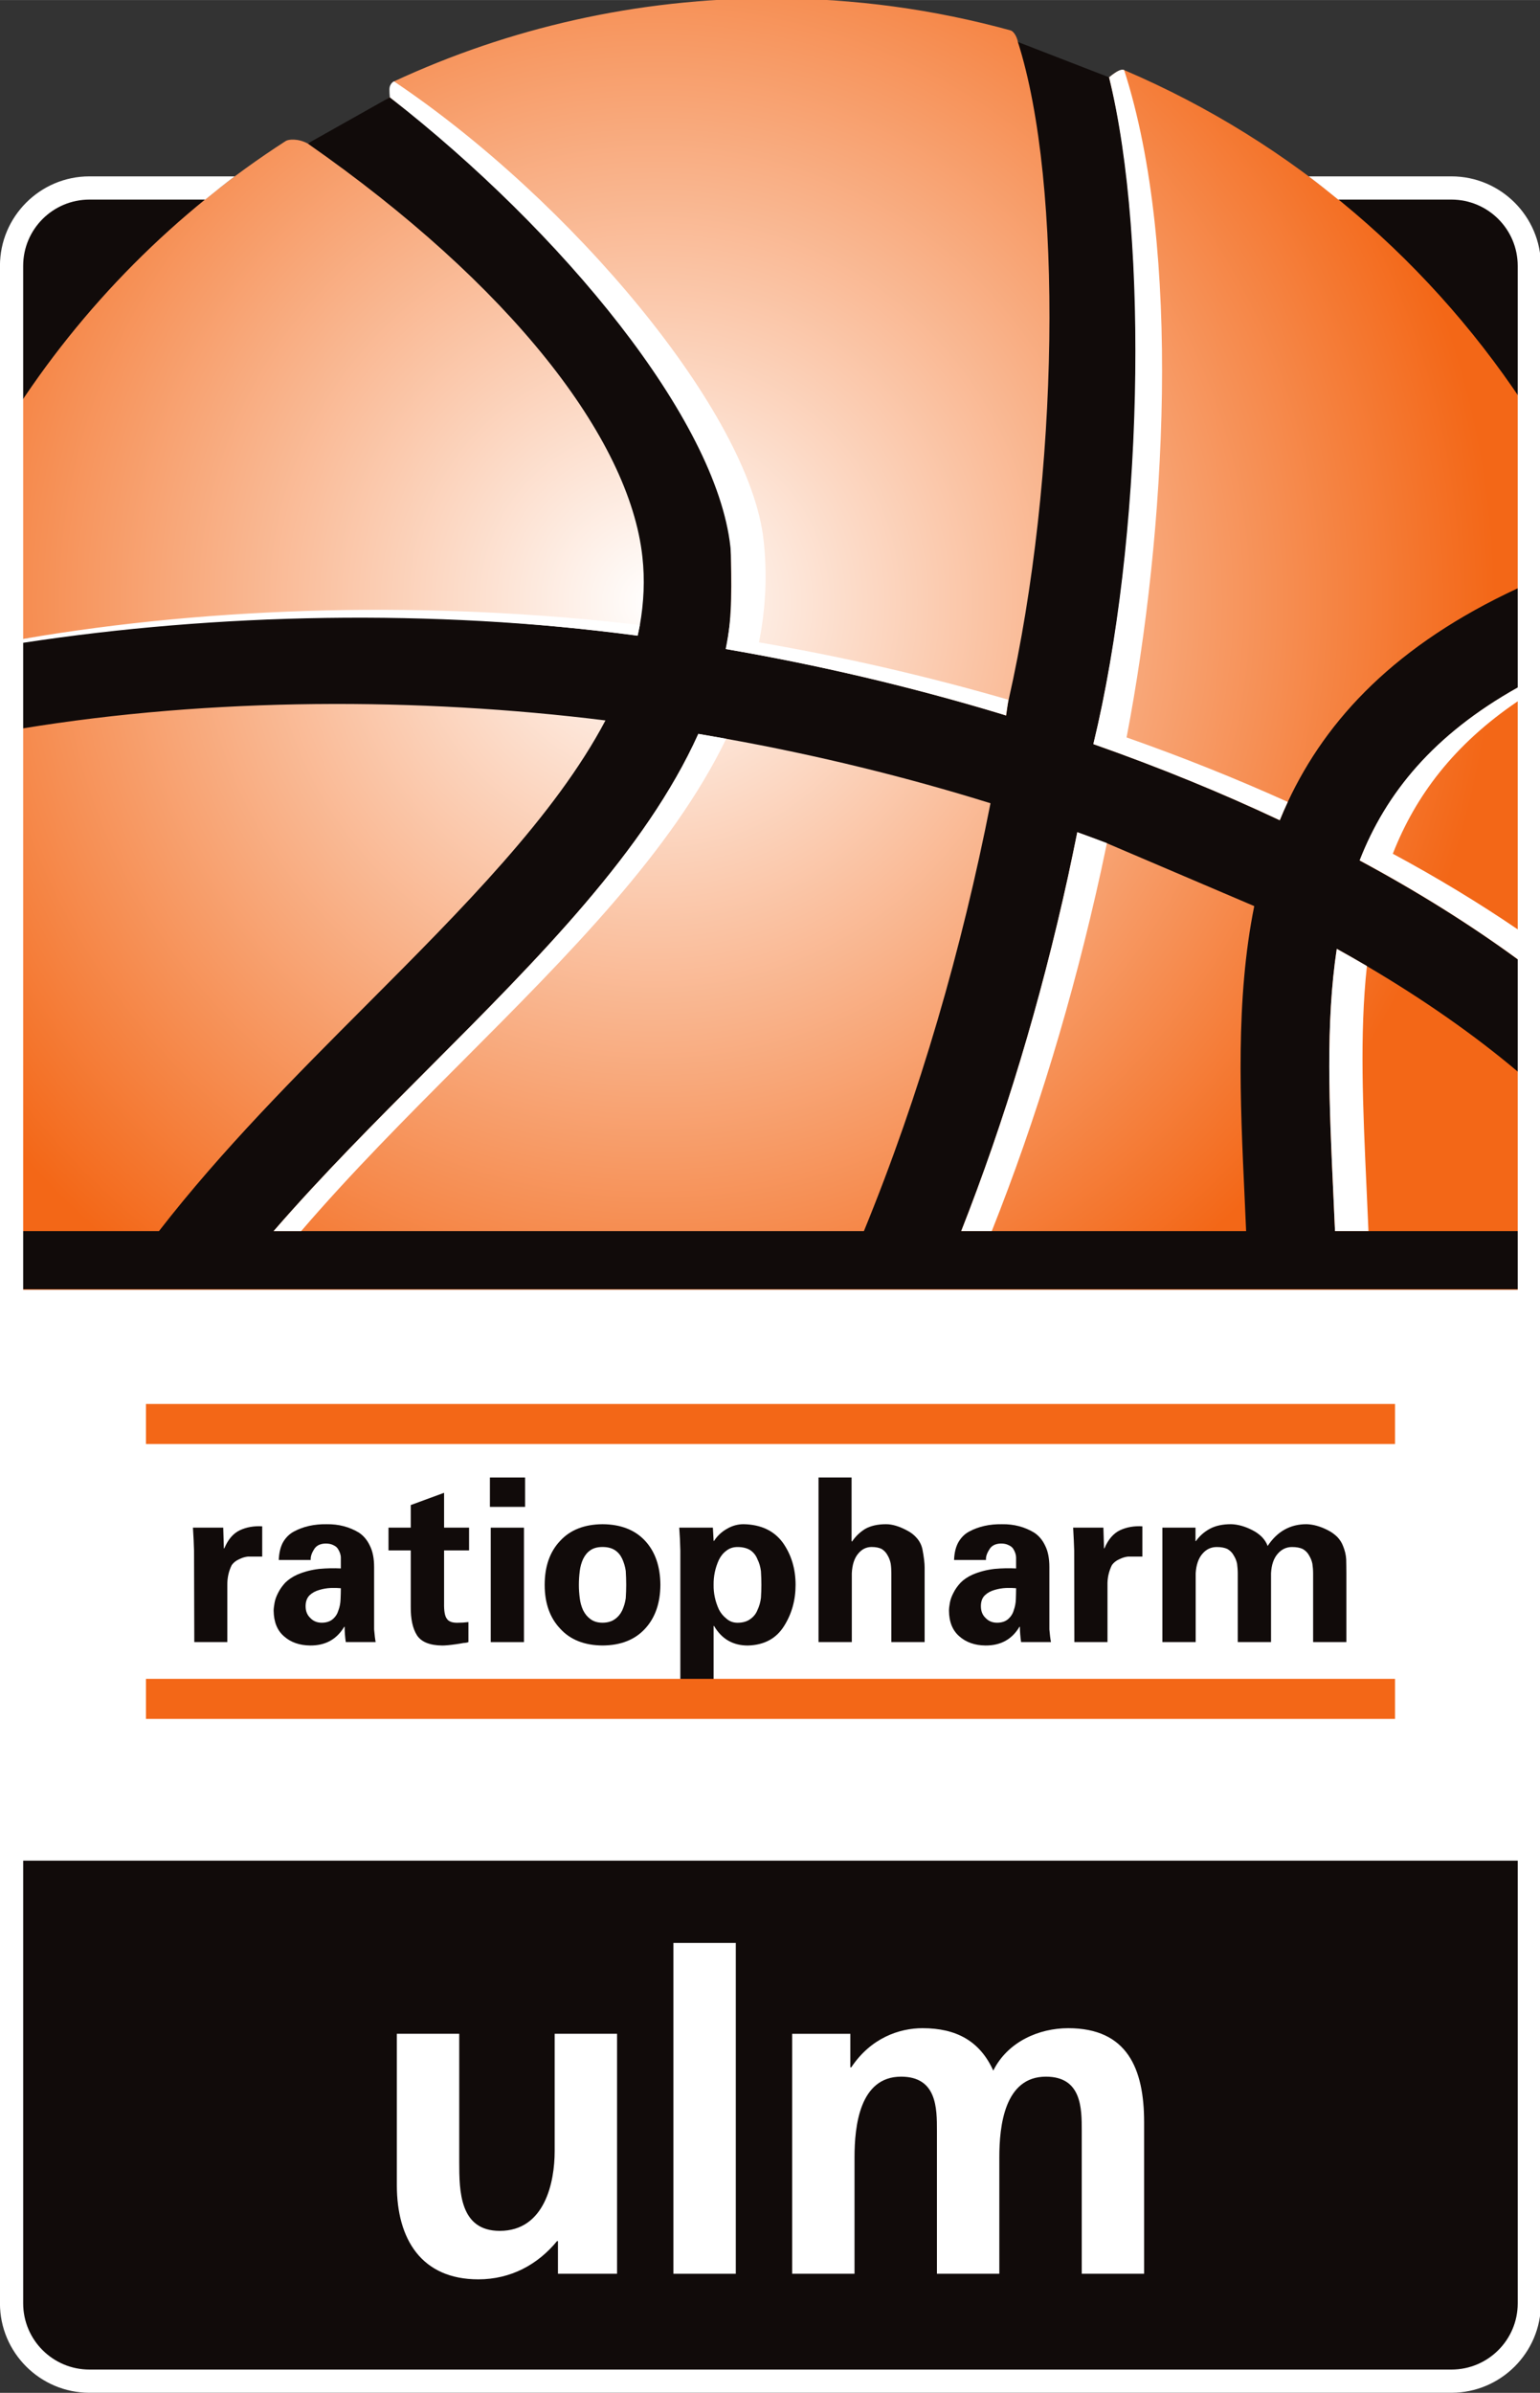
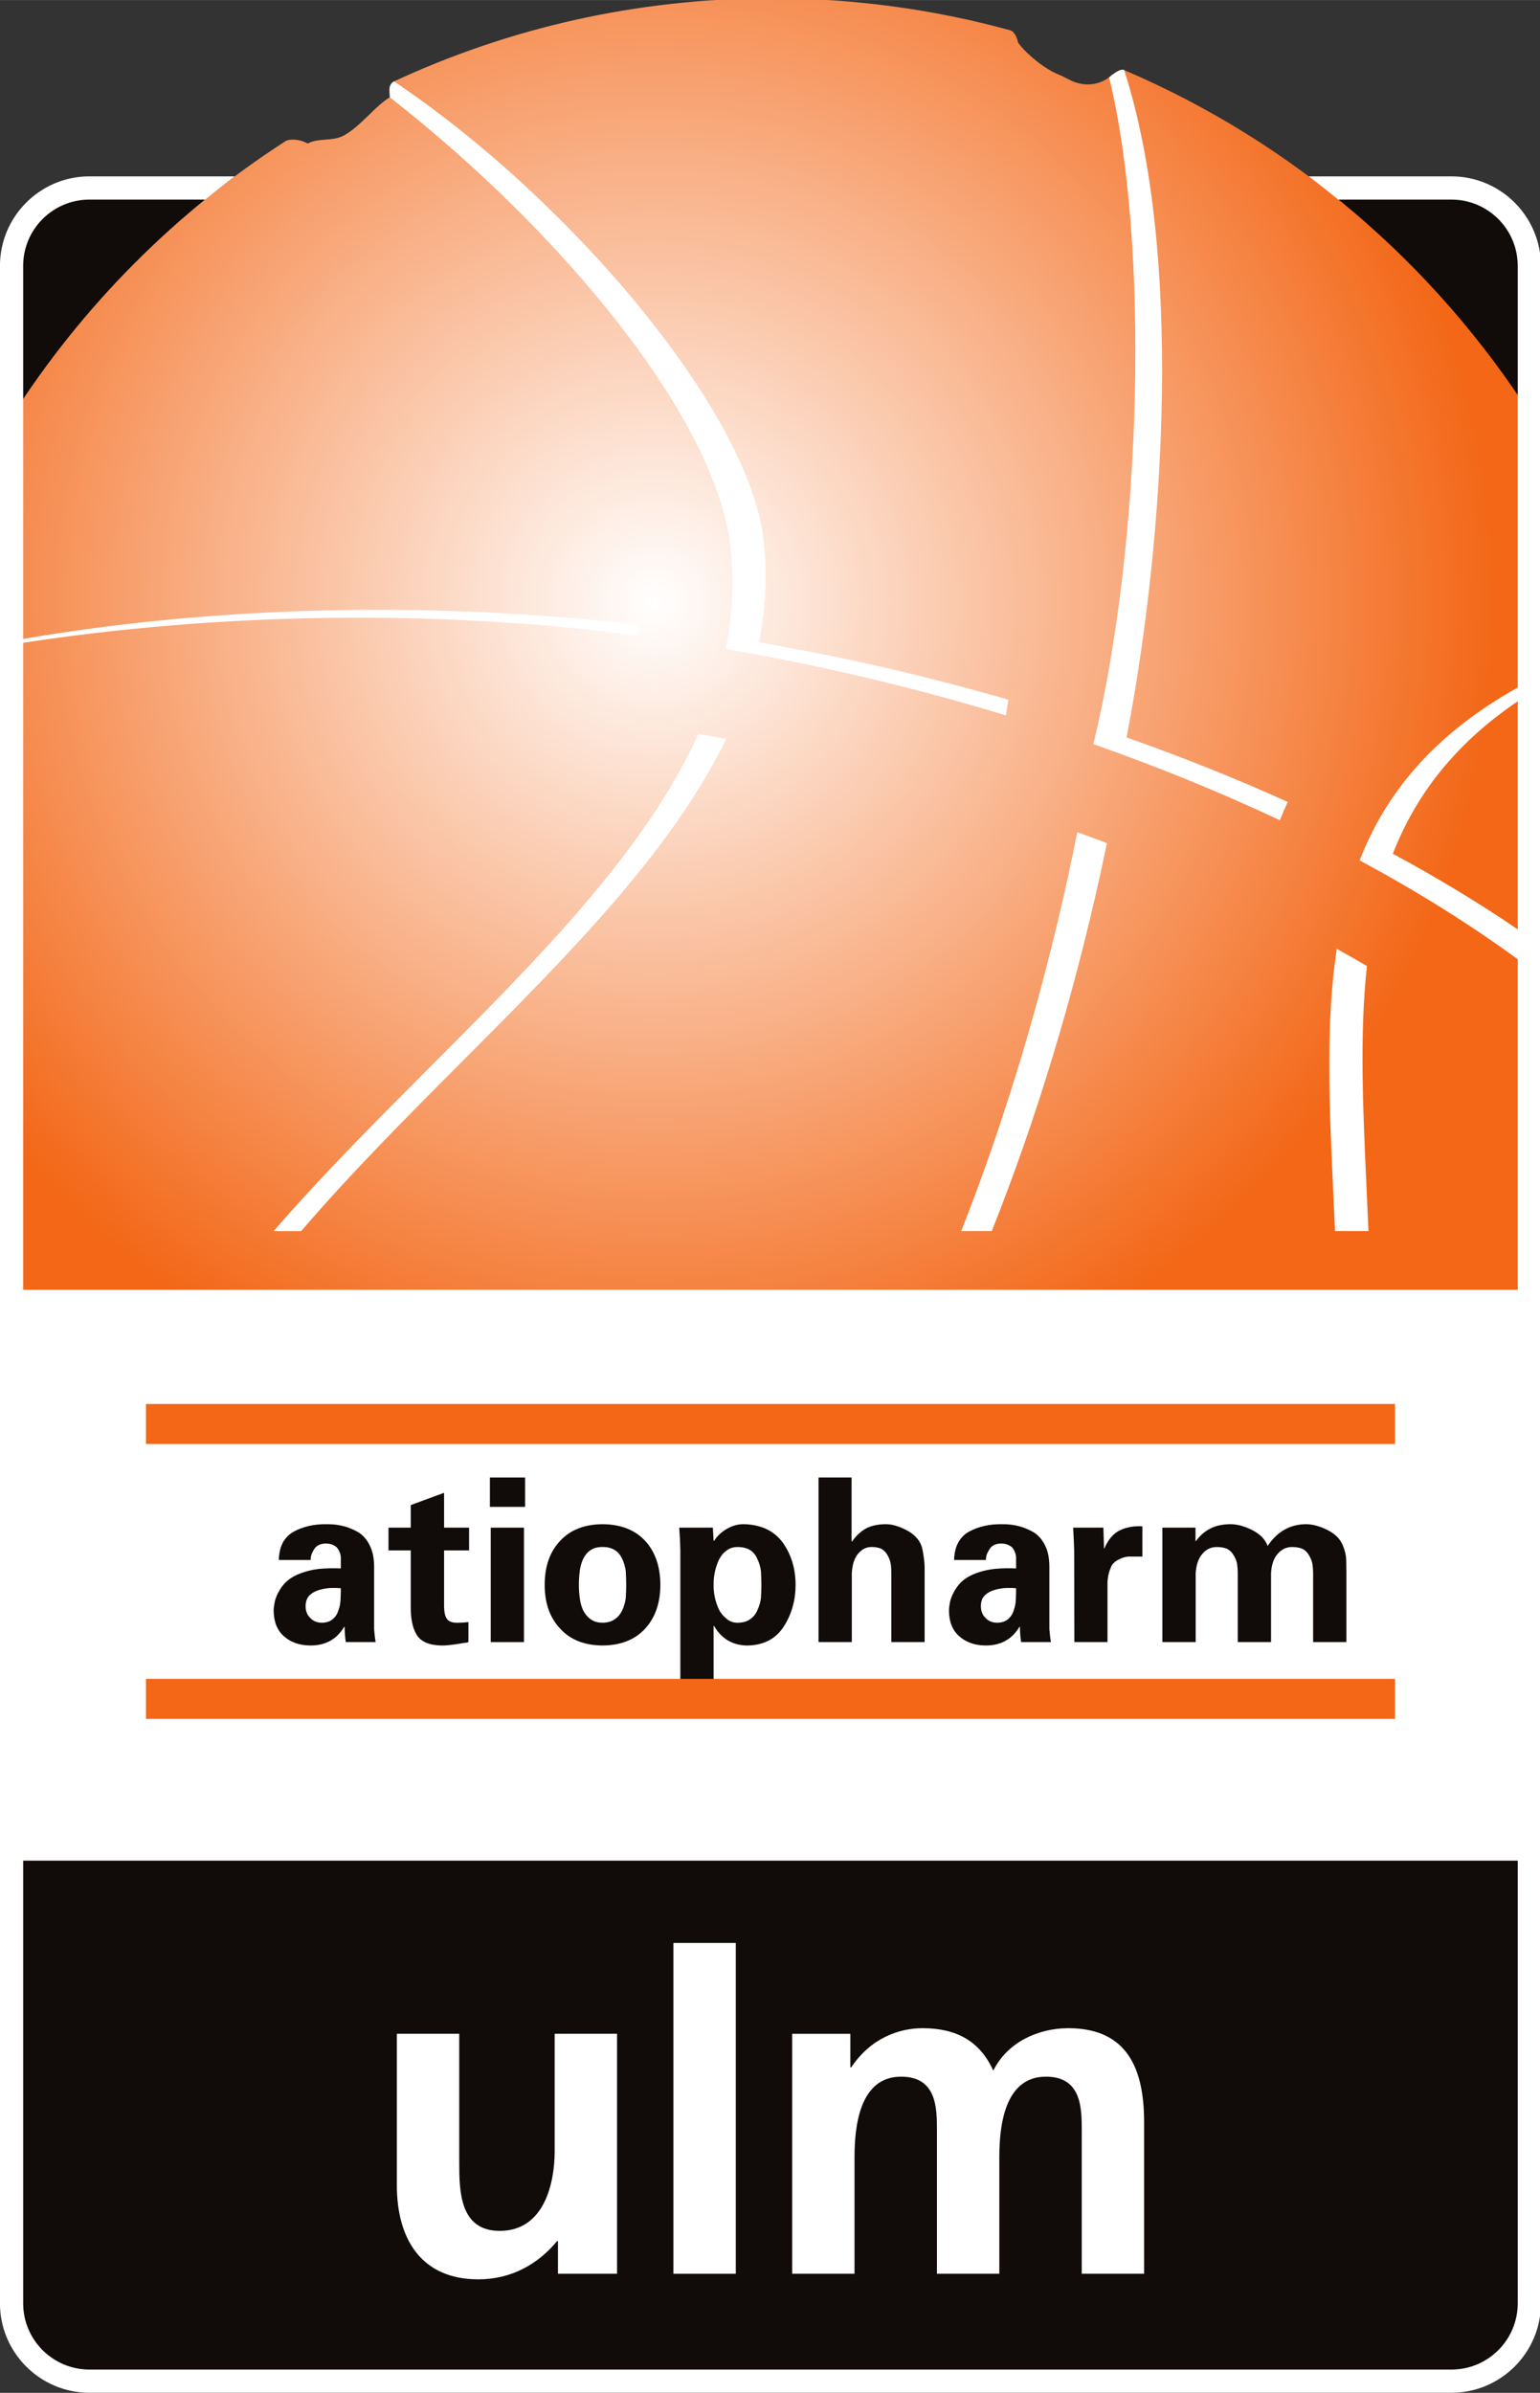
<svg xmlns="http://www.w3.org/2000/svg" width="81mm" height="125.77mm" version="1.1" viewBox="0 0 81 125.765">
  <rect x="0" y="0" width="81" height="125.765" fill="#333333" stroke="none" />
  <defs>
    <clipPath id="c">
      <path d="m0 0h2296v3565h-2296z" />
    </clipPath>
    <clipPath id="b">
      <path d="m1675.4 3458.3c-6.95 2.97-18.65-7.5-22.85-10.67-12.13-9.2-31.62-15.02-53.93-6.05-3.65 1.46-14.61 7.5-18.24 8.9-34.04 13.19-62.97 46.18-63.67 49.77-1.74 8.89-6.84 16.15-10.84 17.25-113.32 31.17-232.66 47.81-355.94 47.81-201.33 0-392.11-44.4-563.28-123.91-9.98-7.97-3.633-16.5-5.762-23.49-22.128-12.97-42.734-42.52-68.32-56.74-16.719-9.3-38.515-3.36-54.043-12.09-14.57 7.91-28.887 6.27-32.676 3.83-164.08-105.59-303.73-246.02-408.71-410.69v-1441.1c238.54-374.2 656.17-623.09 1132.8-623.09 476.68 0 894.26 248.89 1132.8 623.01v1441.2c-145.15 227.7-356.6 408.99-607.32 516.04z" />
    </clipPath>
    <radialGradient id="a" cx="0" cy="0" r="1" gradientTransform="matrix(1242.7 0 0 -1242.7 977 2662.7)" gradientUnits="userSpaceOnUse">
      <stop stop-color="#fff" offset="0" />
      <stop stop-color="#f36717" offset="1" />
    </radialGradient>
  </defs>
  <g transform="translate(-57.386 -27.186)">
    <g transform="matrix(.353 0 0 -.353 57.386 152.95)">
      <g transform="scale(.1)">
        <path d="m2269.9 121.77c0-54.86-44.59-99.372-99.59-99.372h-2044.5c-54.922 0-99.512 44.512-99.512 99.372v3056.3c0 54.96 44.59 99.48 99.512 99.48h2044.5c55 0 99.59-44.52 99.59-99.48v-3056.3" fill="#110b0a" />
        <g clip-path="url(#c)">
          <g clip-path="url(#b)">
            <path d="m1099 878v1h-20v1h-20v1h-12v1h-12v1h-12v1h-11v1h-8v1h-9v1h-9v1h-9v1h-7v1h-7v1h-7v1h-6v1h-7v1h-7v1h-7v1h-5v1h-6v1h-5v1h-6v1h-5v1h-6v1h-5v1h-5v1h-5v1h-5v1h-4v1h-5v1h-5v1h-4v1h-5v1h-5v1h-4v1h-4v1h-4v1h-4v1h-4v1h-4v1h-4v1h-4v1h-4v1h-4v1h-4v1h-4v1h-3v1h-4v1h-3v1h-4v1h-3v1h-4v1h-3v1h-4v1h-3v1h-4v1h-3v1h-3v1h-3v1h-4v1h-3v1h-3v1h-3v1h-3v1h-3v1h-4v1h-3v1h-3v1h-3v1h-3v1h-3v1h-3v1h-2v1h-3v1h-3v1h-3v1h-3v1h-3v1h-2v1h-3v1h-3v1h-3v1h-3v1h-2v1h-3v1h-2v1h-3v1h-3v1h-2v1h-3v1h-2v1h-3v1h-2v1h-3v1h-3v1h-2v1h-3v1h-2v1h-3v1h-2v1h-2v1h-3v1h-2v1h-2v1h-3v1h-2v1h-3v1h-2v1h-2v1h-3v1h-2v1h-2v1h-3v1h-2v1h-2v1h-2v1h-3v1h-2v1h-2v1h-2v1h-2v1h-2v1h-3v1h-2v1h-2v1h-2v1h-2v1h-2v1h-2v1h-3v1h-2v1h-2v1h-2v1h-2v1h-2v1h-2v1h-2v1h-2v1h-2v1h-2v1h-2v1h-2v1h-2v1h-2v1h-2v1h-2v1h-2v1h-2v1h-2v1h-2v1h-2v1h-2v1h-2v1h-1v1h-2v1h-2v1h-2v1h-2v1h-2v1h-2v1h-1v1h-2v1h-2v1h-2v1h-2v1h-2v1h-1v1h-2v1h-2v1h-2v1h-2v1h-2v1h-1v1h-2v1h-2v1h-1v1h-2v1h-2v1h-2v1h-1v1h-2v1h-2v1h-1v1h-2v1h-2v1h-2v1h-1v1h-2v1h-2v1h-1v1h-2v1h-2v1h-2v1h-1v1h-2v1h-1v1h-2v1h-1v1h-2v1h-2v1h-1v1h-2v1h-1v1h-2v1h-2v1h-1v1h-2v1h-1v1h-2v1h-2v1h-1v1h-2v1h-1v1h-2v1h-2v1h-1v1h-2v1h-1v1h-2v1h-1v1h-2v1h-1v1h-2v1h-1v1h-2v1h-1v1h-2v1h-1v1h-2v1h-1v1h-2v1h-1v1h-1v1h-2v1h-1v1h-2v1h-1v1h-2v1h-1v1h-2v1h-1v1h-1v1h-2v1h-1v1h-2v1h-1v1h-1v1h-2v1h-1v1h-2v1h-1v1h-1v1h-2v1h-1v1h-2v1h-1v1h-1v1h-2v1h-1v1h-2v1h-1v1h-1v1h-2v1h-1v1h-1v1h-2v1h-1v1h-1v1h-2v1h-1v1h-1v1h-2v1h-1v1h-1v1h-1v1h-2v1h-1v1h-1v1h-2v1h-1v1h-1v1h-2v1h-1v1h-1v1h-2v1h-1v1h-1v1h-1v1h-2v1h-1v1h-1v1h-1v1h-2v1h-1v1h-1v1h-1v1h-2v1h-1v1h-1v1h-1v1h-1v1h-2v1h-1v1h-1v1h-1v1h-2v1h-1v1h-1v1h-1v1h-2v1h-1v1h-1v1h-1v1h-1v1h-2v1h-1v1h-1v1h-1v1h-1v1h-1v1h-1v1h-2v1h-1v1h-1v1h-1v1h-1v1h-1v1h-2v1h-1v1h-1v1h-1v1h-1v1h-1v1h-1v1h-2v1h-1v1h-1v1h-1v1h-1v1h-1v1h-2v1h-1v1h-1v1h-1v1h-1v1h-1v1h-1v1h-1v1h-1v1h-1v1h-1v1h-1v1h-2v1h-1v1h-1v1h-1v1h-1v1h-1v1h-1v1h-1v1h-1v1h-1v1h-1v1h-2v1h-1v1h-1v1h-1v1h-1v1h-1v1h-1v1h-1v1h-1v1h-1v1h-1v1h-1v1h-1v1h-1v1h-1v1h-1v1h-1v1h-1v1h-1v1h-1v1h-1v1h-1v1h-1v1h-1v1h-1v1h-1v1h-1v1h-1v1h-1v1h-1v1h-1v1h-2v1h-1v1h-1v1h-1v2h-1v1h-1v1h-1v1h-1v1h-1v1h-1v1h-1v1h-1v1h-1v1h-1v1h-1v1h-1v1h-1v1h-1v1h-1v1h-1v1h-1v1h-1v1h-1v1h-1v1h-1v1h-1v1h-1v1h-1v1h-1v1h-1v2h-1v1h-1v1h-1v1h-1v1h-1v1h-1v1h-1v1h-1v1h-1v1h-1v2h-1v1h-1v1h-1v1h-1v1h-1v1h-1v1h-1v1h-1v1h-1v1h-1v2h-1v1h-1v1h-1v1h-1v1h-1v1h-1v1h-1v1h-1v1h-1v2h-1v1h-1v1h-1v1h-1v1h-1v1h-1v2h-1v1h-1v1h-1v1h-1v1h-1v1h-1v2h-1v1h-1v1h-1v1h-1v1h-1v2h-1v1h-1v1h-1v1h-1v1h-1v1h-1v2h-1v1h-1v1h-1v1h-1v1h-1v2h-1v1h-1v1h-1v1h-1v2h-1v1h-1v1h-1v1h-1v2h-1v1h-1v1h-1v1h-1v2h-1v1h-1v1h-1v1h-1v2h-1v1h-1v1h-1v1h-1v2h-1v1h-1v1h-1v1h-1v2h-1v1h-1v1h-1v2h-1v1h-1v1h-1v2h-1v1h-1v1h-1v2h-1v1h-1v1h-1v2h-1v1h-1v1h-1v2h-1v1h-1v1h-1v2h-1v1h-1v1h-1v2h-1v1h-1v1h-1v2h-1v1h-1v1h-1v2h-1v1h-1v2h-1v1h-1v1h-1v2h-1v1h-1v2h-1v1h-1v1h-1v2h-1v1h-1v2h-1v1h-1v2h-1v1h-1v1h-1v2h-1v1h-1v2h-1v1h-1v2h-1v1h-1v1h-1v2h-1v1h-1v2h-1v1h-1v2h-1v1h-1v2h-1v1h-1v2h-1v1h-1v2h-1v1h-1v2h-1v1h-1v2h-1v1h-1v2h-1v2h-1v1h-1v2h-1v1h-1v1445h1v2h1v1h1v2h1v1h1v2h1v1h1v2h1v2h1v1h1v2h1v1h1v1h1v2h1v1h1v2h1v1h1v2h1v1h1v2h1v1h1v2h1v1h1v1h1v2h1v1h1v2h1v1h1v2h1v1h1v2h1v1h1v2h1v1h1v1h1v2h1v1h1v2h1v1h1v2h1v1h1v1h1v2h1v1h1v1h1v2h1v1h1v1h1v2h1v1h1v1h1v2h1v1h1v1h1v2h1v1h1v1h1v2h1v1h1v1h1v2h1v1h1v1h1v1h1v2h1v1h1v1h1v2h1v1h1v1h1v2h1v1h1v1h1v2h1v1h1v1h1v2h1v1h1v1h1v2h1v1h1v1h1v2h1v1h1v1h1v1h1v2h1v1h1v1h1v1h1v1h1v1h1v2h1v1h1v1h1v1h1v1h1v2h1v1h1v1h1v1h1v1h1v1h1v2h1v1h1v1h1v1h1v1h1v2h1v1h1v1h1v1h1v1h1v1h1v2h1v1h1v1h1v1h1v1h1v2h1v1h1v1h1v1h1v1h1v1h1v2h1v1h1v1h1v1h1v1h1v2h1v1h1v1h1v1h1v1h1v1h1v1h1v1h1v1h1v1h1v1h1v1h1v1h1v2h1v1h1v1h1v1h1v1h1v1h1v1h1v1h1v1h1v1h1v1h1v1h1v1h1v1h1v1h1v1h1v2h1v1h1v1h1v1h1v1h1v1h1v1h1v1h1v1h1v1h1v1h1v1h1v1h1v1h1v1h1v1h1v1h1v2h1v1h1v1h1v1h1v1h1v1h1v1h1v1h1v1h1v1h1v1h1v1h1v1h2v1h1v1h1v1h1v1h1v1h1v1h1v1h1v1h1v1h1v1h1v1h1v1h1v1h1v1h1v1h1v1h1v1h1v1h1v1h1v1h2v1h1v1h1v1h1v1h1v1h1v1h1v1h1v1h1v1h1v1h1v1h1v1h1v1h1v1h1v1h1v1h1v1h1v1h1v1h1v1h2v1h1v1h1v1h1v1h1v1h1v1h1v1h1v1h2v1h1v1h1v1h1v1h1v1h1v1h2v1h1v1h1v1h1v1h1v1h1v1h2v1h1v1h1v1h1v1h1v1h1v1h2v1h1v1h1v1h1v1h1v1h1v1h2v1h1v1h1v1h1v1h1v1h1v1h2v1h1v1h1v1h1v1h1v1h1v1h2v1h1v1h1v1h1v1h1v1h1v1h2v1h1v1h1v1h2v1h1v1h1v1h1v1h2v1h1v1h1v1h2v1h1v1h1v1h2v1h1v1h1v1h2v1h1v1h1v1h1v1h2v1h1v1h1v1h2v1h1v1h1v1h2v1h1v1h1v1h2v1h1v1h1v1h1v1h2v1h1v1h1v1h2v1h1v1h1v1h2v1h1v1h1v1h1v1h2v1h1v1h1v1h2v1h1v1h2v1h1v1h2v1h1v1h2v1h1v1h1v1h2v1h1v1h2v1h1v1h2v1h1v1h1v1h2v1h1v1h2v1h1v1h2v1h1v1h2v1h1v1h1v1h2v1h1v1h2v1h1v1h2v1h1v1h2v1h1v1h2v1h1v1h2v1h1v1h2v1h1v1h2v1h2v1h2v1h16v-1h5v-1h3v-1h3v-1h2v-1h3v1h2v1h3v1h4v1h7v1h10v1h9v1h5v1h4v1h3v1h3v1h2v1h2v1h1v1h2v1h1v1h2v1h1v1h2v1h1v1h1v1h1v1h2v1h1v1h1v1h1v1h1v1h2v1h1v1h1v1h1v1h1v1h1v1h1v1h1v1h1v1h1v1h1v1h1v1h2v1h1v1h1v1h1v1h1v1h1v1h1v1h1v1h1v1h1v1h1v1h1v1h1v1h1v1h1v1h1v1h1v1h2v1h1v1h1v1h1v1h1v1h2v1h1v1h1v1h2v1h1v1h1v1h2v1h1v1h1v8h-1v4h1v5h1v2h1v1h1v1h1v1h1v1h1v1h3v1h2v1h2v1h2v1h2v1h2v1h3v1h2v1h2v1h3v1h2v1h2v1h3v1h2v1h3v1h2v1h2v1h3v1h2v1h2v1h3v1h2v1h3v1h2v1h2v1h3v1h2v1h3v1h2v1h3v1h3v1h2v1h3v1h3v1h2v1h3v1h3v1h3v1h2v1h3v1h3v1h2v1h3v1h3v1h2v1h3v1h3v1h3v1h2v1h3v1h3v1h2v1h3v1h4v1h3v1h3v1h3v1h3v1h4v1h3v1h3v1h3v1h4v1h3v1h3v1h3v1h3v1h4v1h3v1h3v1h3v1h4v1h3v1h3v1h4v1h4v1h4v1h4v1h4v1h4v1h4v1h4v1h4v1h4v1h4v1h4v1h4v1h4v1h4v1h4v1h4v1h5v1h5v1h5v1h5v1h5v1h6v1h5v1h5v1h5v1h5v1h5v1h5v1h5v1h6v1h7v1h7v1h7v1h7v1h8v1h7v1h7v1h7v1h8v1h7v1h11v1h12v1h13v1h12v1h12v1h12v1h24v1h111v-1h19v-1h18v-1h12v-1h12v-1h12v-1h11v-1h8v-1h8v-1h9v-1h8v-1h9v-1h6v-1h7v-1h6v-1h7v-1h6v-1h7v-1h6v-1h5v-1h6v-1h5v-1h5v-1h6v-1h5v-1h5v-1h6v-1h4v-1h5v-1h4v-1h5v-1h4v-1h5v-1h4v-1h5v-1h4v-1h5v-1h3v-1h4v-1h4v-1h4v-1h4v-1h4v-1h4v-1h4v-1h4v-1h3v-1h4v-1h1v-1h1v-1h1v-1h1v-2h1v-1h1v-2h1v-2h1v-3h1v-4h1v-2h1v-1h1v-1h1v-1h1v-1h1v-2h1v-1h1v-1h1v-1h1v-1h1v-1h1v-1h1v-1h1v-1h1v-1h1v-1h1v-1h1v-1h1v-1h2v-1h1v-1h1v-1h1v-1h1v-1h2v-1h1v-1h1v-1h1v-1h2v-1h1v-1h2v-1h1v-1h1v-1h2v-1h1v-1h2v-1h1v-1h2v-1h2v-1h1v-1h2v-1h2v-1h2v-1h2v-1h2v-1h2v-1h3v-1h2v-1h2v-1h2v-1h2v-1h2v-1h2v-1h2v-1h2v-1h2v-1h3v-1h3v-1h3v-1h5v-1h18v1h4v1h3v1h3v1h3v1h2v1h2v1h1v1h2v1h1v1h2v1h1v1h1v1h1v1h2v1h1v1h2v1h1v1h2v1h2v1h2v1h9v-1h2v-1h2v-1h3v-1h2v-1h2v-1h2v-1h3v-1h2v-1h2v-1h2v-1h2v-1h3v-1h2v-1h2v-1h2v-1h2v-1h2v-1h3v-1h2v-1h2v-1h2v-1h2v-1h2v-1h2v-1h2v-1h2v-1h2v-1h2v-1h2v-1h2v-1h2v-1h2v-1h2v-1h2v-1h2v-1h2v-1h2v-1h2v-1h2v-1h2v-1h2v-1h2v-1h2v-1h2v-1h2v-1h2v-1h2v-1h2v-1h2v-1h1v-1h2v-1h2v-1h2v-1h2v-1h2v-1h1v-1h2v-1h2v-1h2v-1h2v-1h2v-1h1v-1h2v-1h2v-1h2v-1h2v-1h2v-1h1v-1h2v-1h2v-1h1v-1h2v-1h2v-1h1v-1h2v-1h2v-1h1v-1h2v-1h2v-1h1v-1h2v-1h2v-1h2v-1h1v-1h2v-1h2v-1h1v-1h2v-1h2v-1h1v-1h2v-1h2v-1h1v-1h2v-1h1v-1h2v-1h2v-1h1v-1h2v-1h1v-1h2v-1h1v-1h2v-1h1v-1h2v-1h1v-1h2v-1h2v-1h1v-1h2v-1h1v-1h2v-1h1v-1h2v-1h1v-1h2v-1h1v-1h2v-1h2v-1h1v-1h2v-1h1v-1h2v-1h1v-1h1v-1h2v-1h1v-1h2v-1h1v-1h1v-1h2v-1h1v-1h2v-1h1v-1h2v-1h1v-1h1v-1h2v-1h1v-1h2v-1h1v-1h2v-1h1v-1h1v-1h2v-1h1v-1h2v-1h1v-1h2v-1h1v-1h1v-1h2v-1h1v-1h1v-1h2v-1h1v-1h1v-1h1v-1h2v-1h1v-1h1v-1h2v-1h1v-1h1v-1h2v-1h1v-1h1v-1h2v-1h1v-1h1v-1h2v-1h1v-1h1v-1h2v-1h1v-1h1v-1h2v-1h1v-1h1v-1h1v-1h2v-1h1v-1h1v-1h1v-1h2v-1h1v-1h1v-1h1v-1h1v-1h2v-1h1v-1h1v-1h1v-1h2v-1h1v-1h1v-1h1v-1h1v-1h2v-1h1v-1h1v-1h1v-1h2v-1h1v-1h1v-1h1v-1h1v-1h2v-1h1v-1h1v-1h1v-1h2v-1h1v-1h1v-1h1v-1h1v-1h1v-1h1v-1h2v-1h1v-1h1v-1h1v-1h1v-1h1v-1h1v-1h1v-1h2v-1h1v-1h1v-1h1v-1h1v-1h1v-1h1v-1h1v-1h2v-1h1v-1h1v-1h1v-1h1v-1h1v-1h1v-1h2v-1h1v-1h1v-1h1v-1h1v-1h1v-1h1v-1h1v-1h1v-1h1v-1h1v-1h1v-1h1v-1h1v-1h2v-1h1v-1h1v-1h1v-1h1v-1h1v-1h1v-1h1v-1h1v-1h1v-1h1v-1h1v-1h1v-1h1v-1h1v-1h1v-1h1v-1h1v-1h1v-1h1v-1h2v-1h1v-1h1v-1h1v-1h1v-1h1v-1h1v-1h1v-1h1v-1h1v-1h1v-1h1v-1h1v-1h1v-1h1v-2h1v-1h1v-1h1v-1h1v-1h1v-1h1v-1h1v-1h1v-1h1v-1h1v-1h1v-1h1v-1h1v-1h1v-1h1v-1h1v-1h1v-1h1v-1h1v-1h1v-1h1v-1h1v-1h1v-1h1v-1h1v-1h1v-1h1v-1h1v-2h1v-1h1v-1h1v-1h1v-1h1v-1h1v-1h1v-1h1v-1h1v-1h1v-2h1v-1h1v-1h1v-1h1v-1h1v-1h1v-1h1v-1h1v-1h1v-2h1v-1h1v-1h1v-1h1v-1h1v-1h1v-1h1v-1h1v-1h1v-1h1v-2h1v-1h1v-1h1v-1h1v-1h1v-1h1v-2h1v-1h1v-1h1v-1h1v-1h1v-2h1v-1h1v-1h1v-1h1v-1h1v-1h1v-2h1v-1h1v-1h1v-1h1v-1h1v-2h1v-1h1v-1h1v-1h1v-1h1v-2h1v-1h1v-1h1v-1h1v-1h1v-2h1v-1h1v-1h1v-1h1v-1h1v-2h1v-1h1v-1h1v-2h1v-1h1v-1h1v-1h1v-2h1v-1h1v-1h1v-2h1v-1h1v-1h1v-1h1v-2h1v-1h1v-1h1v-2h1v-1h1v-1h1v-2h1v-1h1v-1h1v-1h1v-2h1v-1h1v-1h1v-2h1v-1h1v-1h1v-2h1v-1h1v-1h1v-2h1v-1h1v-1h1v-2h1v-1h1v-2h1v-1h1v-1h1v-2h1v-1h1v-2h1v-1h1v-1h1v-2h1v-1h1v-2h1v-1h1v-1h1v-2h1v-1h1v-2h1v-1h1v-1h1v-2h1v-1h1v-2h1v-1h1v-1h1v-2h1v-1h1v-2h1v-1h1v-2h1v-1h1v-2h1v-1h1v-2h1v-1h1v-2h1v-1h1v-2h1v-1h1v-2h1v-1h1v-2h1v-1h1v-2h1v-1h1v-2h1v-1h1v-2h1v-2h1v-1h1v-1445h-1v-1h-1v-2h-1v-1h-1v-2h-1v-1h-1v-2h-1v-1h-1v-2h-1v-1h-1v-2h-1v-1h-1v-2h-1v-1h-1v-2h-1v-1h-1v-2h-1v-1h-1v-2h-1v-1h-1v-2h-1v-1h-1v-2h-1v-1h-1v-2h-1v-1h-1v-2h-1v-1h-1v-1h-1v-2h-1v-1h-1v-2h-1v-1h-1v-2h-1v-1h-1v-1h-1v-2h-1v-1h-1v-2h-1v-1h-1v-2h-1v-1h-1v-1h-1v-2h-1v-1h-1v-2h-1v-1h-1v-1h-1v-2h-1v-1h-1v-1h-1v-2h-1v-1h-1v-1h-1v-2h-1v-1h-1v-1h-1v-2h-1v-1h-1v-1h-1v-2h-1v-1h-1v-1h-1v-2h-1v-1h-1v-1h-1v-2h-1v-1h-1v-1h-1v-2h-1v-1h-1v-1h-1v-2h-1v-1h-1v-1h-1v-1h-1v-2h-1v-1h-1v-1h-1v-1h-1v-2h-1v-1h-1v-1h-1v-1h-1v-2h-1v-1h-1v-1h-1v-1h-1v-2h-1v-1h-1v-1h-1v-1h-1v-2h-1v-1h-1v-1h-1v-1h-1v-2h-1v-1h-1v-1h-1v-1h-1v-1h-1v-2h-1v-1h-1v-1h-1v-1h-1v-1h-1v-1h-1v-2h-1v-1h-1v-1h-1v-1h-1v-1h-1v-1h-1v-2h-1v-1h-1v-1h-1v-1h-1v-1h-1v-1h-1v-2h-1v-1h-1v-1h-1v-1h-1v-1h-1v-2h-1v-1h-1v-1h-1v-1h-1v-1h-1v-1h-1v-1h-1v-1h-1v-1h-1v-1h-1v-2h-1v-1h-1v-1h-1v-1h-1v-1h-1v-1h-1v-1h-1v-1h-1v-1h-1v-1h-1v-2h-1v-1h-1v-1h-1v-1h-1v-1h-1v-1h-1v-1h-1v-1h-1v-1h-1v-1h-1v-1h-1v-2h-1v-1h-1v-1h-1v-1h-1v-1h-1v-1h-1v-1h-1v-1h-1v-1h-1v-1h-1v-1h-1v-1h-1v-1h-1v-1h-1v-1h-1v-1h-1v-1h-1v-1h-1v-1h-1v-1h-1v-1h-1v-1h-1v-1h-1v-1h-1v-1h-1v-1h-1v-1h-1v-1h-1v-1h-1v-1h-1v-1h-1v-1h-1v-1h-1v-1h-1v-1h-1v-1h-1v-1h-1v-1h-1v-1h-1v-1h-1v-1h-1v-1h-1v-1h-1v-1h-1v-1h-1v-1h-1v-1h-1v-1h-1v-1h-1v-1h-1v-1h-1v-1h-1v-1h-1v-1h-1v-1h-1v-1h-1v-1h-1v-1h-1v-1h-2v-1h-1v-1h-1v-1h-1v-1h-1v-1h-1v-1h-1v-1h-1v-1h-1v-1h-1v-1h-1v-1h-2v-1h-1v-1h-1v-1h-1v-1h-1v-1h-1v-1h-1v-1h-1v-1h-1v-1h-1v-1h-1v-1h-1v-1h-2v-1h-1v-1h-1v-1h-1v-1h-1v-1h-1v-1h-1v-1h-2v-1h-1v-1h-1v-1h-1v-1h-1v-1h-1v-1h-2v-1h-1v-1h-1v-1h-1v-1h-1v-1h-1v-1h-1v-1h-2v-1h-1v-1h-1v-1h-1v-1h-1v-1h-1v-1h-2v-1h-1v-1h-1v-1h-1v-1h-1v-1h-2v-1h-1v-1h-1v-1h-1v-1h-1v-1h-2v-1h-1v-1h-1v-1h-1v-1h-2v-1h-1v-1h-1v-1h-1v-1h-2v-1h-1v-1h-1v-1h-1v-1h-1v-1h-2v-1h-1v-1h-1v-1h-1v-1h-2v-1h-1v-1h-1v-1h-1v-1h-2v-1h-1v-1h-1v-1h-2v-1h-1v-1h-1v-1h-2v-1h-1v-1h-1v-1h-2v-1h-1v-1h-1v-1h-2v-1h-1v-1h-1v-1h-1v-1h-2v-1h-1v-1h-1v-1h-2v-1h-1v-1h-1v-1h-2v-1h-1v-1h-1v-1h-2v-1h-1v-1h-2v-1h-1v-1h-1v-1h-2v-1h-1v-1h-2v-1h-1v-1h-1v-1h-2v-1h-1v-1h-2v-1h-1v-1h-1v-1h-2v-1h-1v-1h-2v-1h-1v-1h-1v-1h-2v-1h-1v-1h-2v-1h-1v-1h-2v-1h-1v-1h-2v-1h-1v-1h-2v-1h-1v-1h-2v-1h-1v-1h-2v-1h-1v-1h-2v-1h-1v-1h-2v-1h-1v-1h-2v-1h-1v-1h-2v-1h-1v-1h-1v-1h-2v-1h-1v-1h-2v-1h-2v-1h-1v-1h-2v-1h-1v-1h-2v-1h-2v-1h-1v-1h-2v-1h-1v-1h-2v-1h-2v-1h-1v-1h-2v-1h-1v-1h-2v-1h-2v-1h-1v-1h-2v-1h-1v-1h-2v-1h-2v-1h-1v-1h-2v-1h-2v-1h-1v-1h-2v-1h-2v-1h-1v-1h-2v-1h-2v-1h-2v-1h-1v-1h-2v-1h-2v-1h-1v-1h-2v-1h-2v-1h-2v-1h-1v-1h-2v-1h-2v-1h-2v-1h-1v-1h-2v-1h-2v-1h-2v-1h-2v-1h-1v-1h-2v-1h-2v-1h-2v-1h-2v-1h-2v-1h-2v-1h-1v-1h-2v-1h-2v-1h-2v-1h-2v-1h-2v-1h-1v-1h-2v-1h-2v-1h-2v-1h-2v-1h-2v-1h-2v-1h-2v-1h-2v-1h-2v-1h-2v-1h-2v-1h-2v-1h-2v-1h-2v-1h-2v-1h-2v-1h-2v-1h-2v-1h-2v-1h-2v-1h-2v-1h-2v-1h-2v-1h-3v-1h-2v-1h-2v-1h-2v-1h-2v-1h-2v-1h-3v-1h-2v-1h-2v-1h-2v-1h-2v-1h-2v-1h-2v-1h-3v-1h-2v-1h-2v-1h-2v-1h-3v-1h-2v-1h-3v-1h-2v-1h-2v-1h-3v-1h-2v-1h-2v-1h-3v-1h-2v-1h-2v-1h-3v-1h-2v-1h-2v-1h-3v-1h-2v-1h-3v-1h-3v-1h-2v-1h-3v-1h-2v-1h-3v-1h-2v-1h-3v-1h-2v-1h-3v-1h-3v-1h-2v-1h-3v-1h-2v-1h-3v-1h-3v-1h-3v-1h-3v-1h-3v-1h-2v-1h-3v-1h-3v-1h-3v-1h-3v-1h-3v-1h-2v-1h-3v-1h-3v-1h-3v-1h-3v-1h-4v-1h-3v-1h-3v-1h-3v-1h-3v-1h-3v-1h-3v-1h-4v-1h-3v-1h-3v-1h-3v-1h-4v-1h-3v-1h-4v-1h-3v-1h-4v-1h-3v-1h-4v-1h-3v-1h-4v-1h-4v-1h-3v-1h-4v-1h-4v-1h-4v-1h-4v-1h-4v-1h-4v-1h-4v-1h-4v-1h-4v-1h-4v-1h-5v-1h-4v-1h-5v-1h-5v-1h-4v-1h-5v-1h-5v-1h-4v-1h-5v-1h-5v-1h-5v-1h-6v-1h-5v-1h-6v-1h-6v-1h-5v-1h-6v-1h-6v-1h-7v-1h-7v-1h-6v-1h-7v-1h-7v-1h-7v-1h-9v-1h-9v-1h-9v-1h-8v-1h-11v-1h-12v-1h-12v-1h-12v-1h-20v-1h-20v-1" fill="url(#a)" />
          </g>
        </g>
-         <path d="m1082 2462.8c136.74-24.59 268.81-57.09 393.85-96.02-42.29-215.15-105.04-433.37-188.61-637.05h-879.52c72.071 83.05 152.13 163.38 231.37 242.66 164.57 164.84 322.91 323.67 401.42 497.64 13.91-2.31 27.7-4.81 41.49-7.23zm509.38-205.12c4.86 21.96 9.31 43.91 13.77 65.94 14.86-5.33 29.6-10.8 44.06-16.35l219.63-93.63c-27.97-138.63-21.16-288.07-14.26-435.66 0.68-16.08 1.48-32.09 2.15-48.25h-424.51c64.31 163.3 117.94 340.22 159.16 527.95zm-74.71 1242.6c67.67-211.31 61.66-646.44-13.79-979.51-1.76-7.64-2.37-15.53-3.65-23.44-2.37 0.82-4.73 1.56-7.17 2.31-134.84 40.72-272.25 72.89-410.27 96.66 9.8 49.12 7.9 99.31 6.97 152.07-4.61 255.5-254.5 473.47-507.91 669.57l-122.36-68.83c301.58-210.29 479.28-438.54 498.67-615.2 3.848-34.37 2.148-68.3-3.789-102.01-1.016-5.27-2.168-10.47-3.242-15.66-306.97 40.6-631.11 38.9-918.11-5.28 0-44.18-0.273-88.57-0.273-133.08 284.82 46.87 593.01 46.62 870.41 12.23-74.727-141.47-213.07-280.3-356.7-424.2-104.71-104.91-215.18-215.69-308.59-336.16h-206.8v-86.6h2231.8v86.6h-272.68c-0.82 18.19-1.62 36.37-2.44 54.32-6.08 132.01-11.76 255.02 5.13 365.96 15.22-8.46 30.14-17.03 44.81-25.69 85.04-50.05 160.64-103 225.18-157.48v167.15c-70.55 51.62-149.59 101.06-235.92 147.48 39.31 100.59 110.64 187.54 235.92 257.66v147.89c-180.94-83.85-284.85-193.69-343.07-318.34-4.2-8.99-8.25-18.16-11.97-27.29-86.94 41.02-179.91 79.05-277.72 113.42 78.85 324.47 80.74 768.22 23.44 992.83l-135.84 52.62" fill="#110b0a" />
        <path d="m639.14 1972.4c-79.239-79.36-159.3-159.55-231.45-242.66h41.075c74.316 86.55 157.48 170.04 239.82 252.52 159.16 159.49 312.52 313.26 393.46 480.53-13.79 2.5-27.58 4.92-41.49 7.28-78.509-174.02-236.85-332.85-401.42-497.67" fill="#fff" />
        <path d="m1477.8 1729.8c66.08 166.06 121.06 346.35 163.09 537.87 2.89 13.25 5.66 26.49 8.43 39.73-14.58 5.53-29.31 10.94-44.11 16.29-4.46-21.97-9.05-43.93-13.77-65.94-41.22-187.67-94.93-364.65-159.16-527.95h45.52" fill="#fff" />
        <path d="m1991.8 2150c-16.84-110.92-11.21-234.01-5.08-365.94 0.82-17.97 1.62-36.08 2.44-54.26h49.86c-0.88 21.5-1.89 42.97-2.85 64.12-5.39 118.07-10.53 228.95 0.55 330.47-14.73 8.65-29.73 17.23-44.92 25.61" fill="#fff" />
        <path d="m1906.9 2341.5c3.65 9.12 7.7 18.24 11.9 27.23-76.02 34.37-156.33 66.54-240.18 96.05 58.99 307.38 82.58 726.39-3.61 993.63 0 0-1.48 1.33-5.86-0.02-0.76-0.23-4.14-1.52-8.09-4.35-4.31-2.79-8.51-6.43-8.51-6.43 60.19-245.21 50-689.49-23.44-992.75 97.81-34.39 190.78-72.36 277.79-113.36" fill="#fff" />
        <path d="m1088.3 2748.6c5.76-52.48 2.85-103.01-7.01-152.13 138.09-23.79 275.41-55.94 410.33-96.68 2.42-0.74 4.73-1.48 7.17-2.22 1.21 7.83 2.42 15.68 3.65 23.37-122.42 35.47-246.74 63.99-371.58 85.39 9.8 49.13 12.71 99.71 6.89 152.15-20.86 189.83-286.64 506.06-550.72 683.11 0 0-3.968-1.45-6.133-7.46-1.386-3.83 0-16.27 0-16.27 257.11-200.7 486.4-479.22 507.4-669.26" fill="#fff" />
        <path d="m2162.6 34.59h-2029.3c-54.531 0-98.769 44.199-98.769 98.629v659.16h2226.9v-659.16c0-54.43-44.25-98.629-98.82-98.629zm-87.29 2257c33.83 86.43 91.19 162.73 186.11 226.99v-339.61c-57.36 39.05-119.43 76.74-186.11 112.62zm87.29 1008.6h-212.68c14.92-11.15 29.45-22.83 43.99-34.59h168.69c54.57 0 98.82-44.18 98.82-98.73v-627.71c-125.03-70.02-196.38-156.9-235.56-257.46 86.19-46.33 165.1-95.72 235.56-147.25v-492.17h-2226.9v963.42c286.45 43.85 609.43 51.21 915.53 10.74 1.211 5.28 2.305 10.47 3.184 15.69-308.34 36.5-632.54 28.43-918.71-20.63v555.37c0 54.55 44.238 98.73 98.769 98.73h172.54c14.454 11.76 28.985 23.44 43.907 34.59h-216.45c-73.515 0-133.36-59.82-133.36-133.32v-3033.6c0-73.438 59.844-133.22 133.36-133.22h2029.3c73.57 0 133.41 59.781 133.41 133.22v3033.6c0 73.5-59.84 133.32-133.41 133.32" fill="#fff" />
-         <path d="m287.49 1288.2c0.879-14.04 1.407-25.41 1.621-34l0.395-136.39h49.195v84.53c-0.136 10.86 1.953 20.86 6.606 30.12 2.832 3.92 6.621 6.81 11.211 8.79 4.277 2.09 8.535 3.43 12.714 3.84h21.461v45.06c-12.339 0.74-23.355-1.21-33.296-5.82-9.922-4.72-17.622-13.69-23.165-27.01h-0.683l-0.942 30.88h-45.117" fill="#110b0a" />
        <path d="m507.86 1198c0-5-0.132-10.49-0.41-16.31-0.191-5.86-1.211-11.41-3.179-16.6-1.543-5.22-4.258-9.52-8.247-12.97-4.175-3.66-9.722-5.47-16.675-5.47s-12.637 2.36-17.035 7.09c-4.645 4.37-6.954 10.19-6.954 17.5 0 6.95 2.036 12.42 5.942 16.27 3.844 3.65 8.512 6.23 14.258 7.85 5.679 1.76 11.367 2.69 17.086 2.97 5.824 0.19 10.878 0.08 15.214-0.33m-44.863 42.01c-0.406 4.53 1.074 9.59 4.594 15.25 3.238 5.96 9.043 9.06 17.437 9.28 4.653 0 8.496-0.74 11.328-2.25 2.993-1.27 5.356-3.02 6.899-5.27 3.047-4.73 4.605-9.24 4.605-13.5v-16.07c-10.132 0.53-20.933 0.33-32.3-0.68-11.567-1.35-22.289-4.13-32.422-8.44-7.168-3.19-13.11-7.25-17.969-11.92-4.609-4.98-8.188-10.11-10.766-15.31-2.672-5.14-4.507-10.14-5.308-14.86-0.824-4.73-1.367-8.71-1.367-11.76 0.269-16.82 5.41-29.51 15.543-38.16 9.867-8.79 22.835-13.4 38.793-13.6 22.695-0.19 39.57 9.06 50.781 27.83h0.679c0-7.22 0.547-14.7 1.68-22.69h44.527c-0.875 4.53-1.617 10.82-2.296 18.79v92.87c0 12.85-2.09 23.46-6.348 31.84-3.93 8.37-9.398 14.84-16.215 19.37-14.312 8.67-30.391 12.85-48.238 12.58-18.496 0.27-34.785-3.38-48.828-10.96-6.567-3.57-11.836-8.77-15.879-15.53-3.93-6.95-6.098-15.86-6.567-26.81h47.637" fill="#110b0a" />
        <path d="m578.86 1288.2v-33.93h33.165v-83.9c-0.133-18.17 2.835-32.37 9.257-42.42 6.426-9.93 18.989-15.08 37.754-15.28 4.336 0 11.098 0.61 20.157 1.9 4.433 0.6 8.222 1.29 11.464 1.89 3.52 0.2 5.957 0.68 7.309 1.35v29.8c-5.273-0.68-10.551-1.01-15.82-1.01-8.364-0.22-13.848 1.81-16.465 6.15-2.856 3.83-4.199 11.33-4.004 22.42v79.1h37.246v33.93h-37.246v51.87l-49.652-18.24v-33.63h-33.165" fill="#110b0a" />
-         <path d="m729.97 1319.1h52.437v43.77h-52.437zm1.226-201.33h49.516v170.37h-49.516v-170.37" fill="#110b0a" />
+         <path d="m729.97 1319.1h52.437v43.77h-52.437zm1.226-201.33h49.516v170.37h-49.516" fill="#110b0a" />
        <path d="m983.99 1203c-0.191 27.4-7.715 49.25-22.637 65.44-15.132 16.35-36.265 24.67-63.496 24.87-27.222-0.2-48.296-8.52-63.296-24.87-15.333-16.19-22.969-38.04-22.969-65.44 0-27.17 7.636-48.85 22.969-65.08 15-16.6 36.074-25 63.296-25.2 27.231 0.2 48.364 8.6 63.496 25.2 14.922 16.23 22.446 37.91 22.637 65.08m-121.46 0c0 7.01 0.469 13.9 1.352 20.8 0.816 6.46 2.5 12.42 5.074 17.91 2.695 5.52 6.274 9.78 10.664 12.81 4.668 3.24 10.61 4.86 18.164 4.86 7.578 0 13.867-1.62 18.657-4.86 4.585-3.03 8.105-7.29 10.679-12.81 2.485-5.49 4.321-11.45 5.254-17.91 0.41-6.9 0.688-13.79 0.688-20.8 0-6.7-0.278-13.38-0.688-20.02-0.933-6.55-2.769-12.48-5.254-17.97-2.574-5.39-6.094-9.67-10.679-12.89-4.79-3.58-11.079-5.47-18.657-5.47-7.554 0-13.496 1.89-18.164 5.47-4.39 3.22-7.969 7.5-10.664 12.89-2.574 5.49-4.258 11.42-5.074 17.97-0.883 6.64-1.352 13.32-1.352 20.02" fill="#110b0a" />
        <path d="m1062.2 1288.2h-50.12c0.82-11.29 1.41-22.64 1.62-34v-201.57h49.59v89.16h0.66c11.35-19.37 28.11-29.12 50.34-29.12 24.39 0.69 42.36 10.35 54.1 29.2 11.37 18.09 17.03 38.44 17.03 61.08 0 24.04-6.35 44.92-18.97 62.81-13.18 17.91-32.63 27.03-58.45 27.58-8.77 0-17.01-2.31-24.79-6.84-8.04-4.53-14.45-10.61-19.26-18.03h-0.66zm1.09-85.25c-0.21 12.96 2.42 25.39 7.89 37.34 2.77 5.62 6.49 10.21 11.15 13.59 4.59 3.64 10.08 5.45 16.62 5.45 7.78 0 14.18-1.62 19.13-4.78 4.78-3.32 8.3-7.76 10.46-13.3 2.7-5.36 4.46-11.29 5.28-17.91 0.39-6.82 0.66-13.58 0.66-20.39 0-6.29-0.27-12.72-0.66-19.42-0.82-6.46-2.58-12.54-5.28-18.22-2.16-5.41-5.68-9.79-10.46-13.17-4.95-3.73-11.35-5.54-19.13-5.54-6.54 0-12.03 2.03-16.62 6.15-4.66 3.65-8.38 8.16-11.15 13.57-5.47 11.96-8.1 24.18-7.89 36.63" fill="#110b0a" />
        <path d="m1269.2 1117.8v102.48c0.62 12.7 3.79 22.5 9.61 29.32 5.41 6.54 12.01 9.78 19.92 9.78 6.15 0 11.09-0.99 15.06-2.97 3.85-2.48 6.83-5.74 8.79-9.57 2.17-3.65 3.71-7.77 4.59-12.3 0.68-4.79 0.95-9.45 0.95-14.26v-102.48h49.59v111.06c0 6.69-1.09 15.74-3.26 27.01-1.34 6.36-4.18 11.97-8.36 16.75-4.06 4.73-8.92 8.52-14.74 11.43-11.49 6.15-21.88 9.26-31.08 9.26-12.28 0-22.56-2.29-30.74-6.76-7.89-4.8-14.65-11.13-19.98-19.12l-0.68 0.68v94.79h-49.26v-245.1h49.59" fill="#110b0a" />
        <path d="m1514 1198c0-5-0.15-10.49-0.35-16.31-0.19-5.86-1.27-11.41-3.16-16.6-1.49-5.22-4.34-9.52-8.26-12.97-4.18-3.66-9.71-5.47-16.61-5.47-7.03 0-12.69 2.36-17.14 7.09-4.61 4.37-6.92 10.19-6.92 17.5 0 6.95 1.9 12.42 5.96 16.27 3.79 3.65 8.51 6.23 14.18 7.85 5.74 1.76 11.42 2.69 17.17 2.97 5.8 0.19 10.8 0.08 15.13-0.33m-44.86 42.01c-0.41 4.53 1.15 9.59 4.73 15.25 3.24 5.96 9.04 9.06 17.42 9.28 4.61 0 8.32-0.74 11.23-2.25 3.08-1.27 5.39-3.02 7.01-5.27 2.99-4.73 4.47-9.24 4.47-13.5v-16.07c-10.13 0.53-20.88 0.33-32.24-0.68-11.55-1.35-22.35-4.13-32.43-8.44-7.22-3.19-13.24-7.25-17.89-11.92-4.66-4.98-8.24-10.11-10.8-15.31-2.71-5.14-4.53-10.14-5.35-14.86-0.88-4.73-1.29-8.71-1.29-11.76 0.14-16.82 5.41-29.51 15.49-38.16 9.92-8.79 22.83-13.4 38.69-13.6 22.7-0.19 39.67 9.06 50.82 27.83h0.67c0-7.22 0.68-14.7 1.75-22.69h44.54c-0.9 4.53-1.7 10.82-2.37 18.79v92.87c0 12.85-2.03 23.46-6.29 31.84-3.92 8.37-9.39 14.84-16.29 19.37-14.31 8.67-30.33 12.85-48.16 12.58-18.44 0.27-34.78-3.38-48.85-10.96-6.62-3.57-11.82-8.77-15.8-15.53-3.98-6.95-6.23-15.86-6.62-26.81h47.56" fill="#110b0a" />
        <path d="m1599 1288.2c0.82-14.04 1.28-25.41 1.56-34l0.27-136.39h49.32v84.53c-0.28 10.86 2.03 20.86 6.62 30.12 2.83 3.92 6.62 6.81 11.21 8.79 4.32 2.09 8.52 3.43 12.69 3.84h21.49v45.06c-12.29 0.74-23.5-1.21-33.36-5.82-9.8-4.72-17.58-13.69-23.19-27.01h-0.6l-0.94 30.88h-45.07" fill="#110b0a" />
        <path d="m1781.3 1288.2h-49.32v-170.39h49.59v102.42c0.8 12.7 4.18 22.5 10.28 29.32 5.66 6.54 12.69 9.78 21.21 9.78 6.4 0 11.73-0.99 15.88-2.97 4.25-2.55 7.36-5.74 9.37-9.64 2.36-3.66 3.98-7.7 4.94-12.23 0.61-4.79 1.02-9.53 1.02-14.26v-102.42h49.59v102.42c0.66 12.7 4.04 22.5 10.19 29.32 5.74 6.54 12.78 9.78 21.02 9.78 6.6 0 12.01-0.99 16.13-2.97 4.26-2.55 7.36-5.74 9.4-9.64 2.22-3.66 3.92-7.7 4.86-12.23 0.68-4.79 1.09-9.53 1.09-14.26v-102.42h49.57v102.36c0 7.09-0.14 13.97-0.27 20.72-0.39 6.92-2.03 13.52-4.71 20-1.77 4.81-4.61 9.2-8.45 13.33-4.13 4.04-8.79 7.42-13.99 10.05-11.07 5.75-21.74 8.71-31.89 9.07-24.46 0-43.69-10.82-58.01-32.45-1.72 4.81-4.53 9.2-8.46 13.33-4.06 4.04-8.79 7.42-13.98 10.05-11.02 5.75-21.7 8.71-31.9 9.07-12.77 0-23.36-2.31-31.74-6.84-8.39-4.53-15.33-10.68-20.82-18.36h-0.6v20.06" fill="#110b0a" />
        <path d="m217.49 1412.7h1861.1v59.63h-1861.1v-59.63" fill="#f36717" />
        <path d="m217.49 1003.4h1861.1v59.64h-1861.1v-59.64" fill="#f36717" />
        <path d="m919.43 177.26h-88.086v48.578h-1.387c-28.457-34.692-68.691-56.899-117.25-56.899-84.629 0-121.41 59.668-121.41 140.14v225.47h92.949v-190.78c0-43.711 0.703-102.66 60.371-102.66 67.285 0 81.855 72.832 81.855 118.63v174.81h92.95v-357.29" fill="#fff" />
        <path d="m1003.4 669.84h92.95v-492.58h-92.95v492.58" fill="#fff" />
        <path d="m1180.3 534.53h86.7v-49.922h1.41c29.14 43.711 71.42 58.282 106.13 58.282 49.94 0 85.33-18.75 105.45-63.149 21.5 43.028 67.97 63.149 111.68 63.149 88.11 0 113.08-60.371 113.08-140.16v-225.47h-92.94v212.97c0 33.321 0 80.489-53.44 80.489-61.74 0-69.36-73.559-69.36-120v-173.46h-92.96v212.97c0 33.321 0 80.489-53.42 80.489-61.76 0-69.38-73.559-69.38-120v-173.46h-92.95v357.27" fill="#fff" />
      </g>
    </g>
  </g>
</svg>